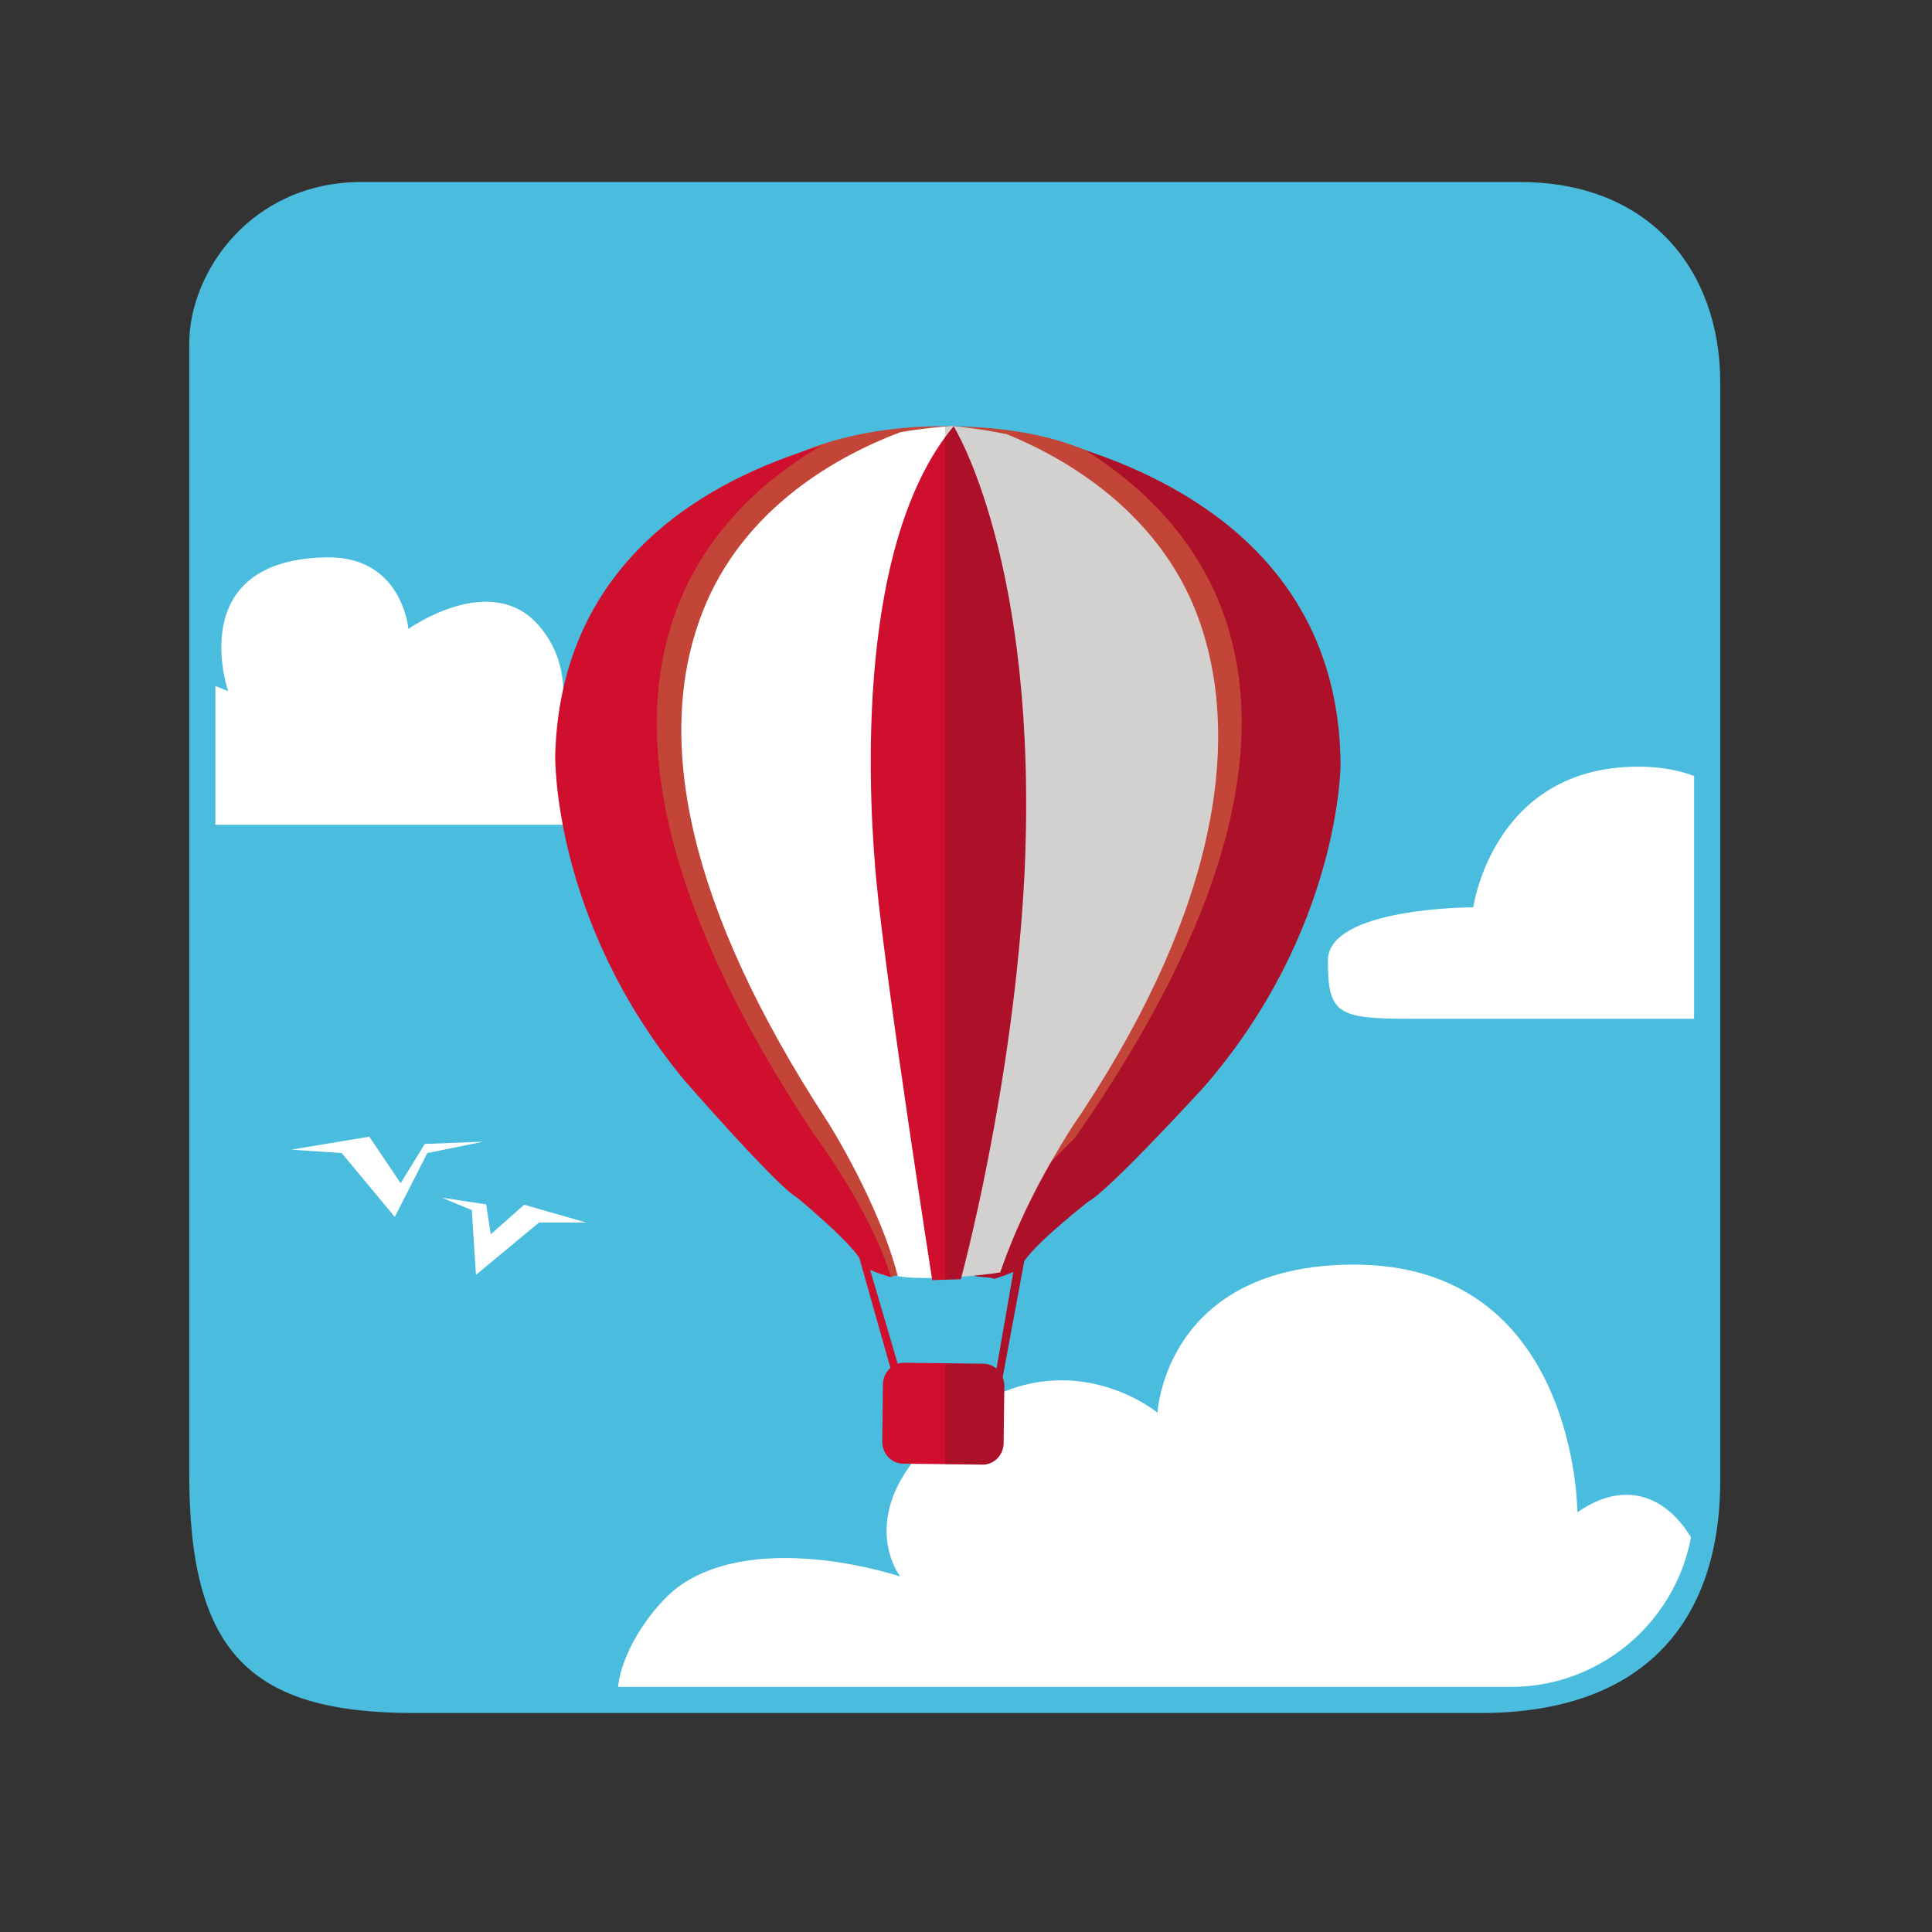
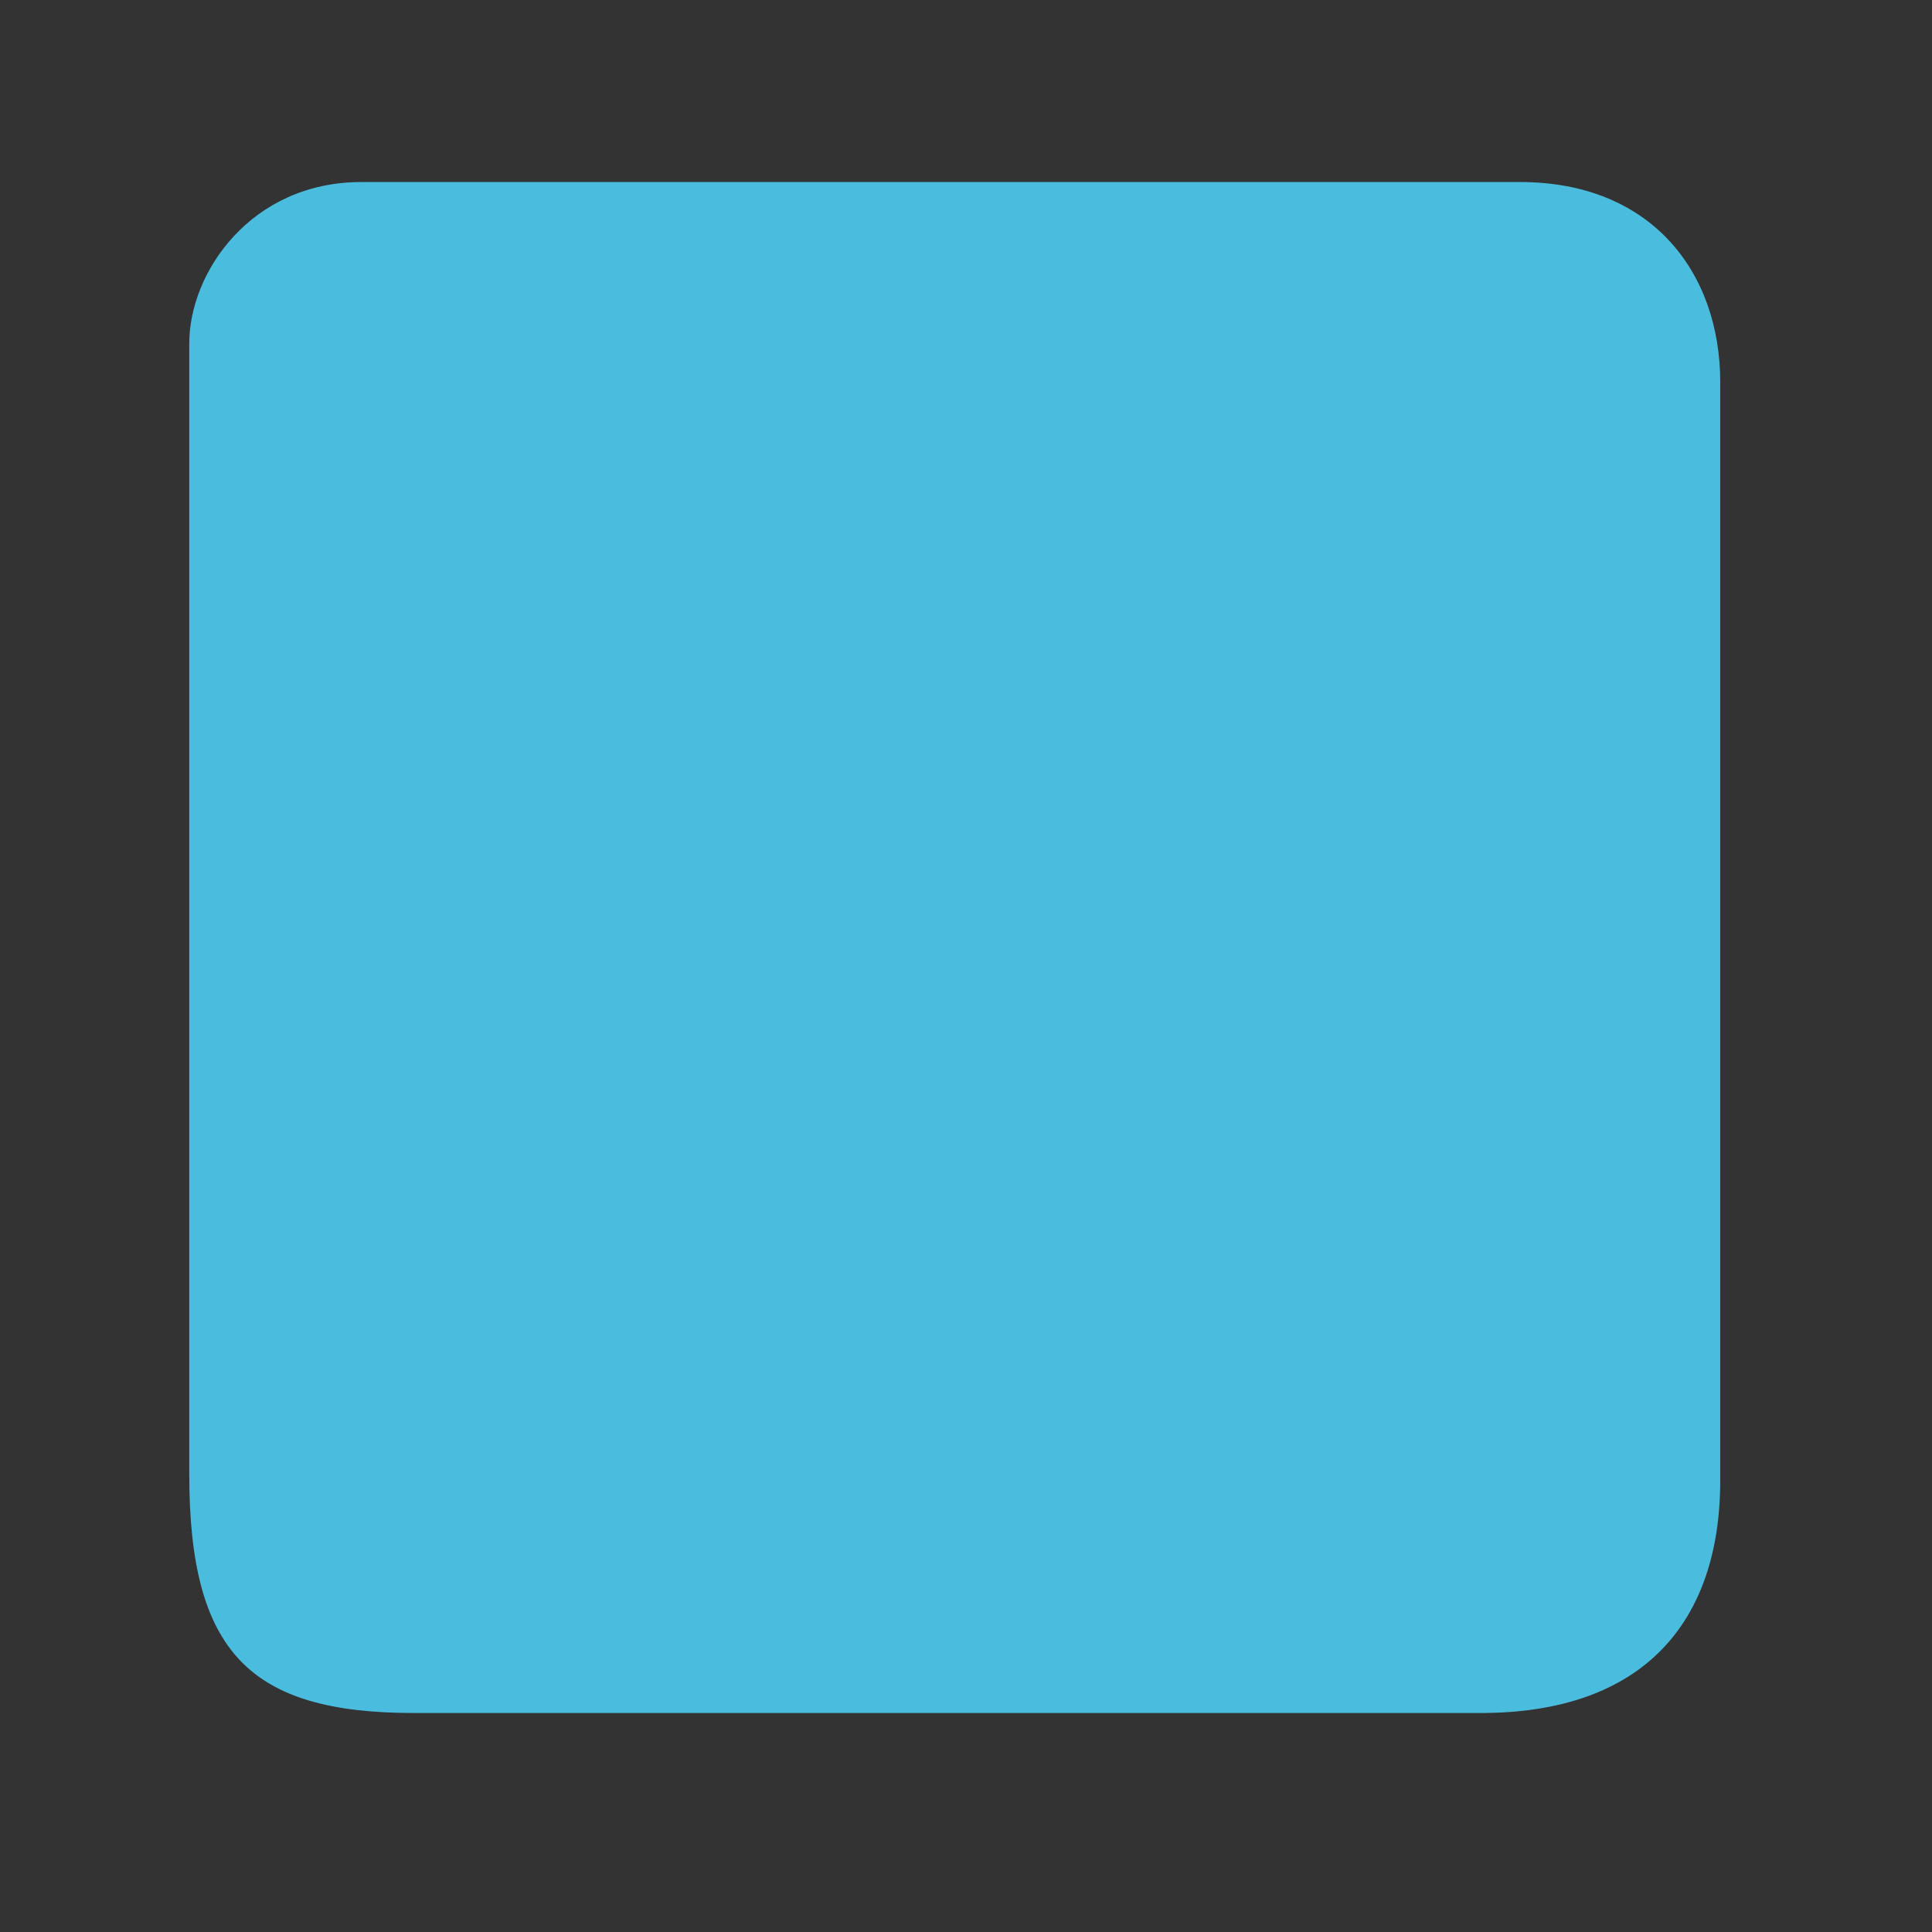
<svg xmlns="http://www.w3.org/2000/svg" xmlns:xlink="http://www.w3.org/1999/xlink" version="1.1" id="Layer_1" x="0px" y="0px" viewBox="0 0 1200 1200" xml:space="preserve">
  <rect x="0" y="0" width="1200" height="1200" fill="#333333" stroke="none" />
  <g>
    <path fill="#4ABCDE" d="M919.717,1063.982H257.142c-101.659,0-139.591-37.373-139.591-148.354V213.329 c0-44.325,38.519-100.264,106.889-100.264h719.719c81.42,0,124.309,55.939,124.309,124.309v682.152 C1068.468,1007.691,1020.539,1063.982,919.717,1063.982z" />
    <path fill="#4ABCDE" d="M939.698,1047.757H226.005c-50.727,0-92.23-41.504-92.23-92.23V221.518c0-50.726,41.503-92.23,92.23-92.23 h734.01c50.726,0,92.23,41.504,92.23,92.23v713.694C1052.244,997.112,1001.599,1047.757,939.698,1047.757z" />
    <g>
      <defs>
-         <path id="SVGID_1_" d="M938.572,1047.757H226.005c-50.727,0-92.23-41.504-92.23-92.23V221.518c0-50.726,41.503-92.23,92.23-92.23 h734.01c50.726,0,92.23,41.504,92.23,92.23v712.568C1052.244,996.605,1001.092,1047.757,938.572,1047.757z" />
-       </defs>
+         </defs>
      <clipPath id="SVGID_2_">
        <use xlink:href="#SVGID_1_" overflow="visible" />
      </clipPath>
      <g clip-path="url(#SVGID_2_)">
        <path fill="#FFFFFF" d="M875.961,632.786h231.876c0,0,42.162,6.02,42.162-33.127c0-39.148-48.187-30.113-48.187-30.113 s6.025-93.355-84.316-93.355s-102.389,87.331-102.389,87.331s-90.341,0-90.341,33.13 C824.767,629.774,830.791,632.786,875.961,632.786z" />
        <path fill="#FFFFFF" d="M433.207,1085.75h523.068c0,0,111.397,14.526,111.397-58.123c0-72.645-39.502-122.182-87.938-88.282 c0,0,0-154.555-139.696-153.878c-116.634,0.565-121.084,92.023-121.084,92.023s-58.114-48.427-125.916,4.844 c-67.809,53.27-33.909,96.862-33.909,96.862s-85.112-28.817-135.611,4.844C394.467,1003.414,346.032,1085.75,433.207,1085.75z" />
-         <path fill="#FFFFFF" d="M420.578,512.286h-305.52c0,0-65.058,8.488-65.058-33.94c0-42.436,49.347-69.378,91.716-48.978 c0,0-28.249-81.594,61.073-83.183c47.184-0.839,50.88,44.462,50.88,44.462s51.236-36.596,81.043-2.076 c24.031,27.827,12.314,61.48,12.314,61.48s49.711-16.828,79.212,2.832C443.209,464.2,471.491,512.286,420.578,512.286z" />
        <polygon fill="#FFFFFF" points="274.501,743.901 293.047,751.631 295.624,791.841 334.778,759.358 364.13,759.358 325.547,748.289 304.814,766.671 301.955,748.094 " />
        <polygon fill="#FFFFFF" points="180.87,714.069 229.389,706.012 248.846,734.916 263.836,710.529 300.281,709.112 265.402,716.193 245.208,755.862 212.269,716.193 " />
-         <path fill="#C34538" d="M490.012,284.381c0,0,36.867-20.961,102.306-19.621c65.44,1.341,104.155,18.543,150.394,60.482 c46.231,41.938,55.918,189.254,20.427,272.054c-35.484,82.8-121.507,175.277-121.507,175.277l-24.04,15.711 c0,0-35.144,6.93-51.054,4.75c-15.902-2.179-12.165,0.889-12.165,0.889l-98.776-120.28l-68.821-221.513l26.89-116.133 L490.012,284.381z" />
        <g>
          <g>
            <path fill="#D00F2E" d="M344.847,468.626c3.654-120.635,94.832-170.933,165.484-191.836 c-42.436,24.605-73.063,58.527-88.916,98.681c-33.229,84.089-4.906,194.829,84.217,329.139l0.216,0.282 c0.389,0.524,34.638,46.202,47.631,88.439c-4.541-1.429-8.345-2.44-13.043-4.653l17.137,58.361 c1.243-0.414,2.568-0.64,3.952-0.613l49.438,0.623c3.05,0.033,5.809,1.21,8.005,3.062l10.466-60.118 c-3.025,1.307-7.168,2.904-12.248,4.372c0.39-1.146-12.48-1.069-12.065-2.221c14.799-40.776,61.984-84.727,62.382-85.212 l0.207-0.269c92.122-132.045,122.957-242.021,91.7-326.947c-14.792-40.126-44.217-74.496-85.394-100.096 c69.782,23.105,157.736,75.862,158.607,195.144c0,0,0.082,102.87-85.212,200.787c0,0-58.943,64.366-71.406,70.714 c0,0-32.359,25.394-39.826,37.064l-13.416,72.123c0.679,1.659,1.052,3.493,1.028,5.409l-0.423,35.367 c-0.067,7.553-5.942,13.557-13.126,13.483l-49.438-0.608c-7.16-0.107-12.895-6.281-12.828-13.832l0.414-35.362 c0.058-4.139,1.84-7.814,4.665-10.288l-19.332-68.375c-8.055-12.181-38.483-37.269-38.483-37.269 c-12.297-6.638-69.732-72.483-69.732-72.483C342.435,571.463,344.847,468.626,344.847,468.626z" />
            <path fill="#FFFFFF" d="M655.305,284.194c30.429,17.174,70.602,48.516,89.206,100.278 c28.879,80.277,7.342,189.467-79.428,316.729c-14.145,22.629-31.116,52.328-43.844,89.098 c-10.938,2.062-48.941,5.266-63.641,2.318c-11.303-44.408-42.576-94.855-45.253-98.486 c-83.877-129.425-106.889-234.077-76.154-313.606c25.489-65.982,85.8-98.072,123.197-112.136 c14.891-2.474,25.921-3.361,30.553-3.678l-0.016-0.139c0,0,0.414,0.027,1.201,0.079c0.77-0.035,1.177-0.052,1.177-0.052 l0.016,0.16c4.848,0.43,16.847,1.715,32.923,4.92C634.29,273.366,644.582,278.144,655.305,284.194z" />
          </g>
          <path fill="#D00F2E" d="M592.318,264.76c0,0,52.96,84.293,44.035,277.701c-6.63,131.871-39.544,252.057-39.544,252.057 l-17.8,0.592c0,0-28.158-180.503-34.596-247.117C540.626,508.865,527.898,341.983,592.318,264.76z" />
        </g>
        <g opacity="0.2">
-           <path fill="#211915" d="M674.016,279.62c41.177,25.6,70.602,59.97,85.394,100.096c31.257,84.925,0.423,194.902-91.7,326.947 l-0.207,0.269c-0.149,0.176-6.397,6.031-15.007,15.337c4.318-7.572,8.568-14.638,12.587-21.067 c86.77-127.262,108.306-236.452,79.428-316.729c-18.604-51.762-58.777-83.104-89.206-100.278 c-10.723-6.051-21.015-10.828-30.064-14.514c-16.076-3.205-28.075-4.489-32.923-4.92l-0.016-0.16c0,0-0.406,0.017-1.177,0.052 c-0.788-0.052-1.201-0.079-1.201-0.079l0.016,0.139c-0.779,0.054-1.806,0.131-2.942,0.222v529.909l9.811-0.325 c0,0,0.157-0.564,0.431-1.589c2.743-0.194,5.411-0.408,7.93-0.64c0.688,1,12.389,0.982,12.016,2.076 c5.08-1.467,9.223-3.064,12.248-4.372l-10.466,60.118c-2.196-1.852-4.955-3.029-8.005-3.062l-23.965-0.303v62.678l23.244,0.286 c7.185,0.074,13.06-5.93,13.126-13.483l0.423-35.367c0.025-1.916-0.349-3.75-1.028-5.409l13.416-72.123 c7.466-11.67,39.826-37.064,39.826-37.064c12.463-6.348,71.406-70.714,71.406-70.714 c85.294-97.917,85.212-200.787,85.212-200.787C831.752,355.483,743.798,302.726,674.016,279.62z" />
+           <path fill="#211915" d="M674.016,279.62c41.177,25.6,70.602,59.97,85.394,100.096c31.257,84.925,0.423,194.902-91.7,326.947 l-0.207,0.269c-0.149,0.176-6.397,6.031-15.007,15.337c4.318-7.572,8.568-14.638,12.587-21.067 c86.77-127.262,108.306-236.452,79.428-316.729c-18.604-51.762-58.777-83.104-89.206-100.278 c-10.723-6.051-21.015-10.828-30.064-14.514c-16.076-3.205-28.075-4.489-32.923-4.92l-0.016-0.16c-0.788-0.052-1.201-0.079-1.201-0.079l0.016,0.139c-0.779,0.054-1.806,0.131-2.942,0.222v529.909l9.811-0.325 c0,0,0.157-0.564,0.431-1.589c2.743-0.194,5.411-0.408,7.93-0.64c0.688,1,12.389,0.982,12.016,2.076 c5.08-1.467,9.223-3.064,12.248-4.372l-10.466,60.118c-2.196-1.852-4.955-3.029-8.005-3.062l-23.965-0.303v62.678l23.244,0.286 c7.185,0.074,13.06-5.93,13.126-13.483l0.423-35.367c0.025-1.916-0.349-3.75-1.028-5.409l13.416-72.123 c7.466-11.67,39.826-37.064,39.826-37.064c12.463-6.348,71.406-70.714,71.406-70.714 c85.294-97.917,85.212-200.787,85.212-200.787C831.752,355.483,743.798,302.726,674.016,279.62z" />
        </g>
      </g>
    </g>
  </g>
</svg>